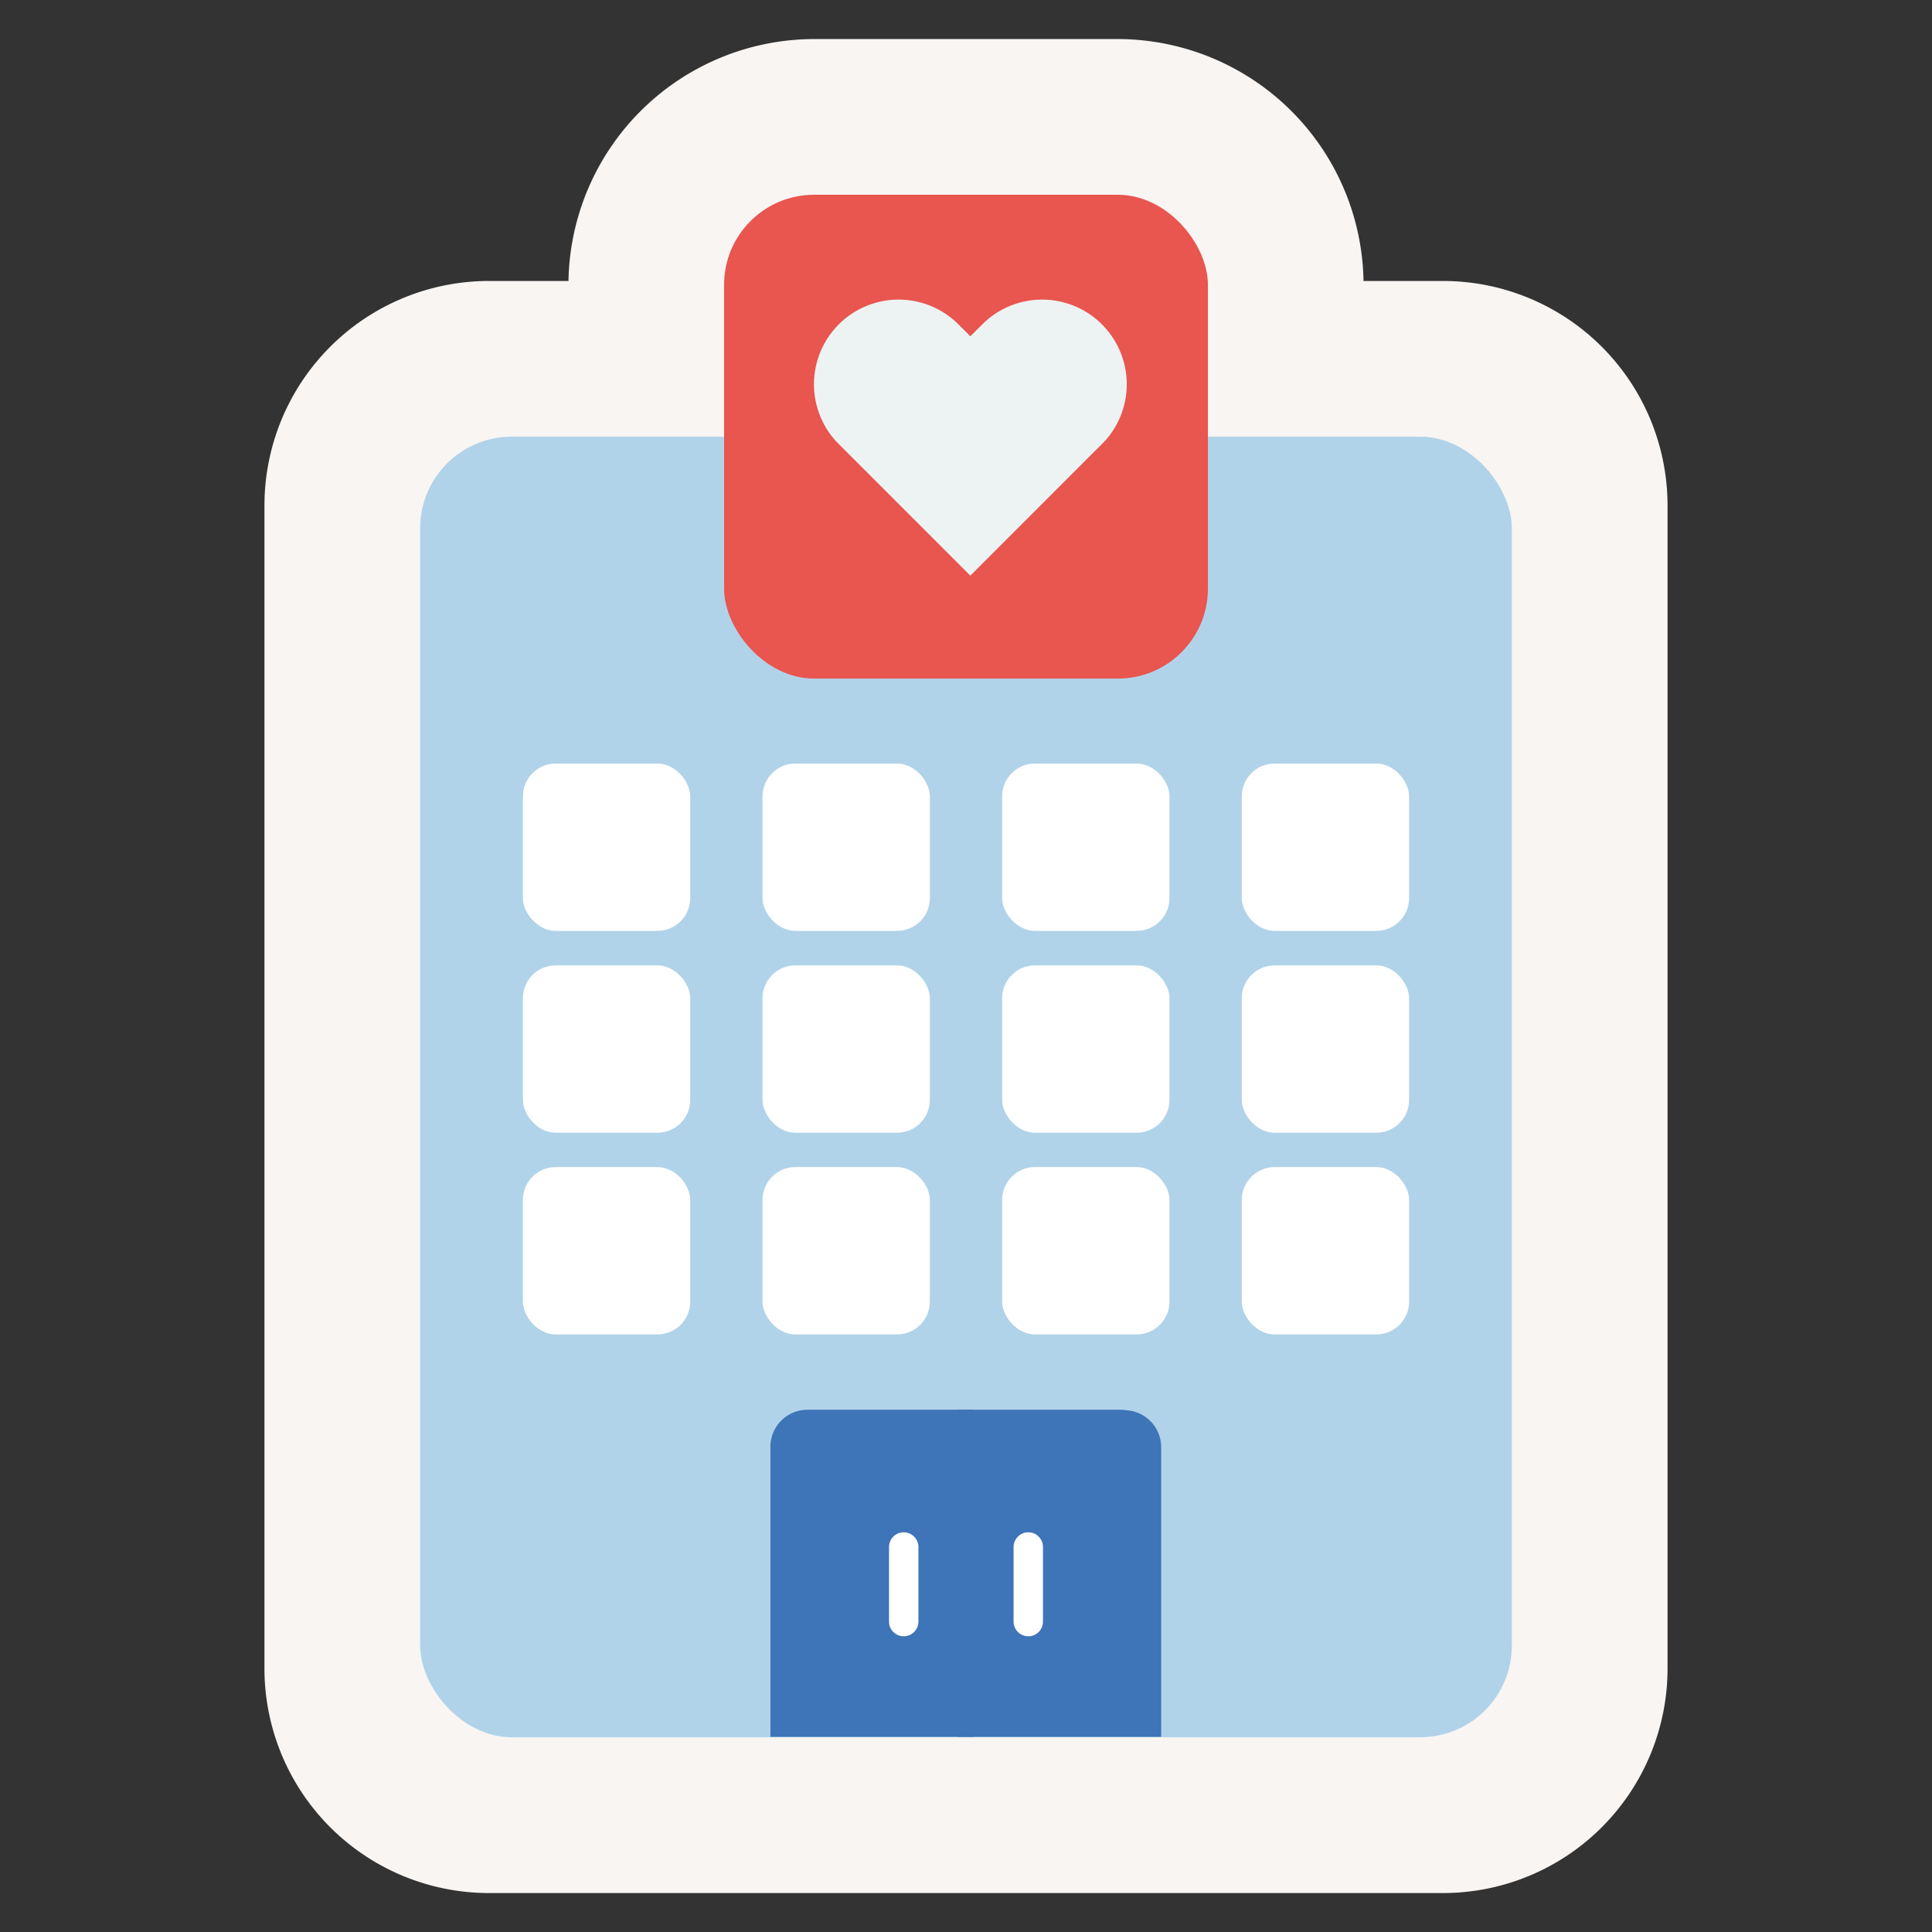
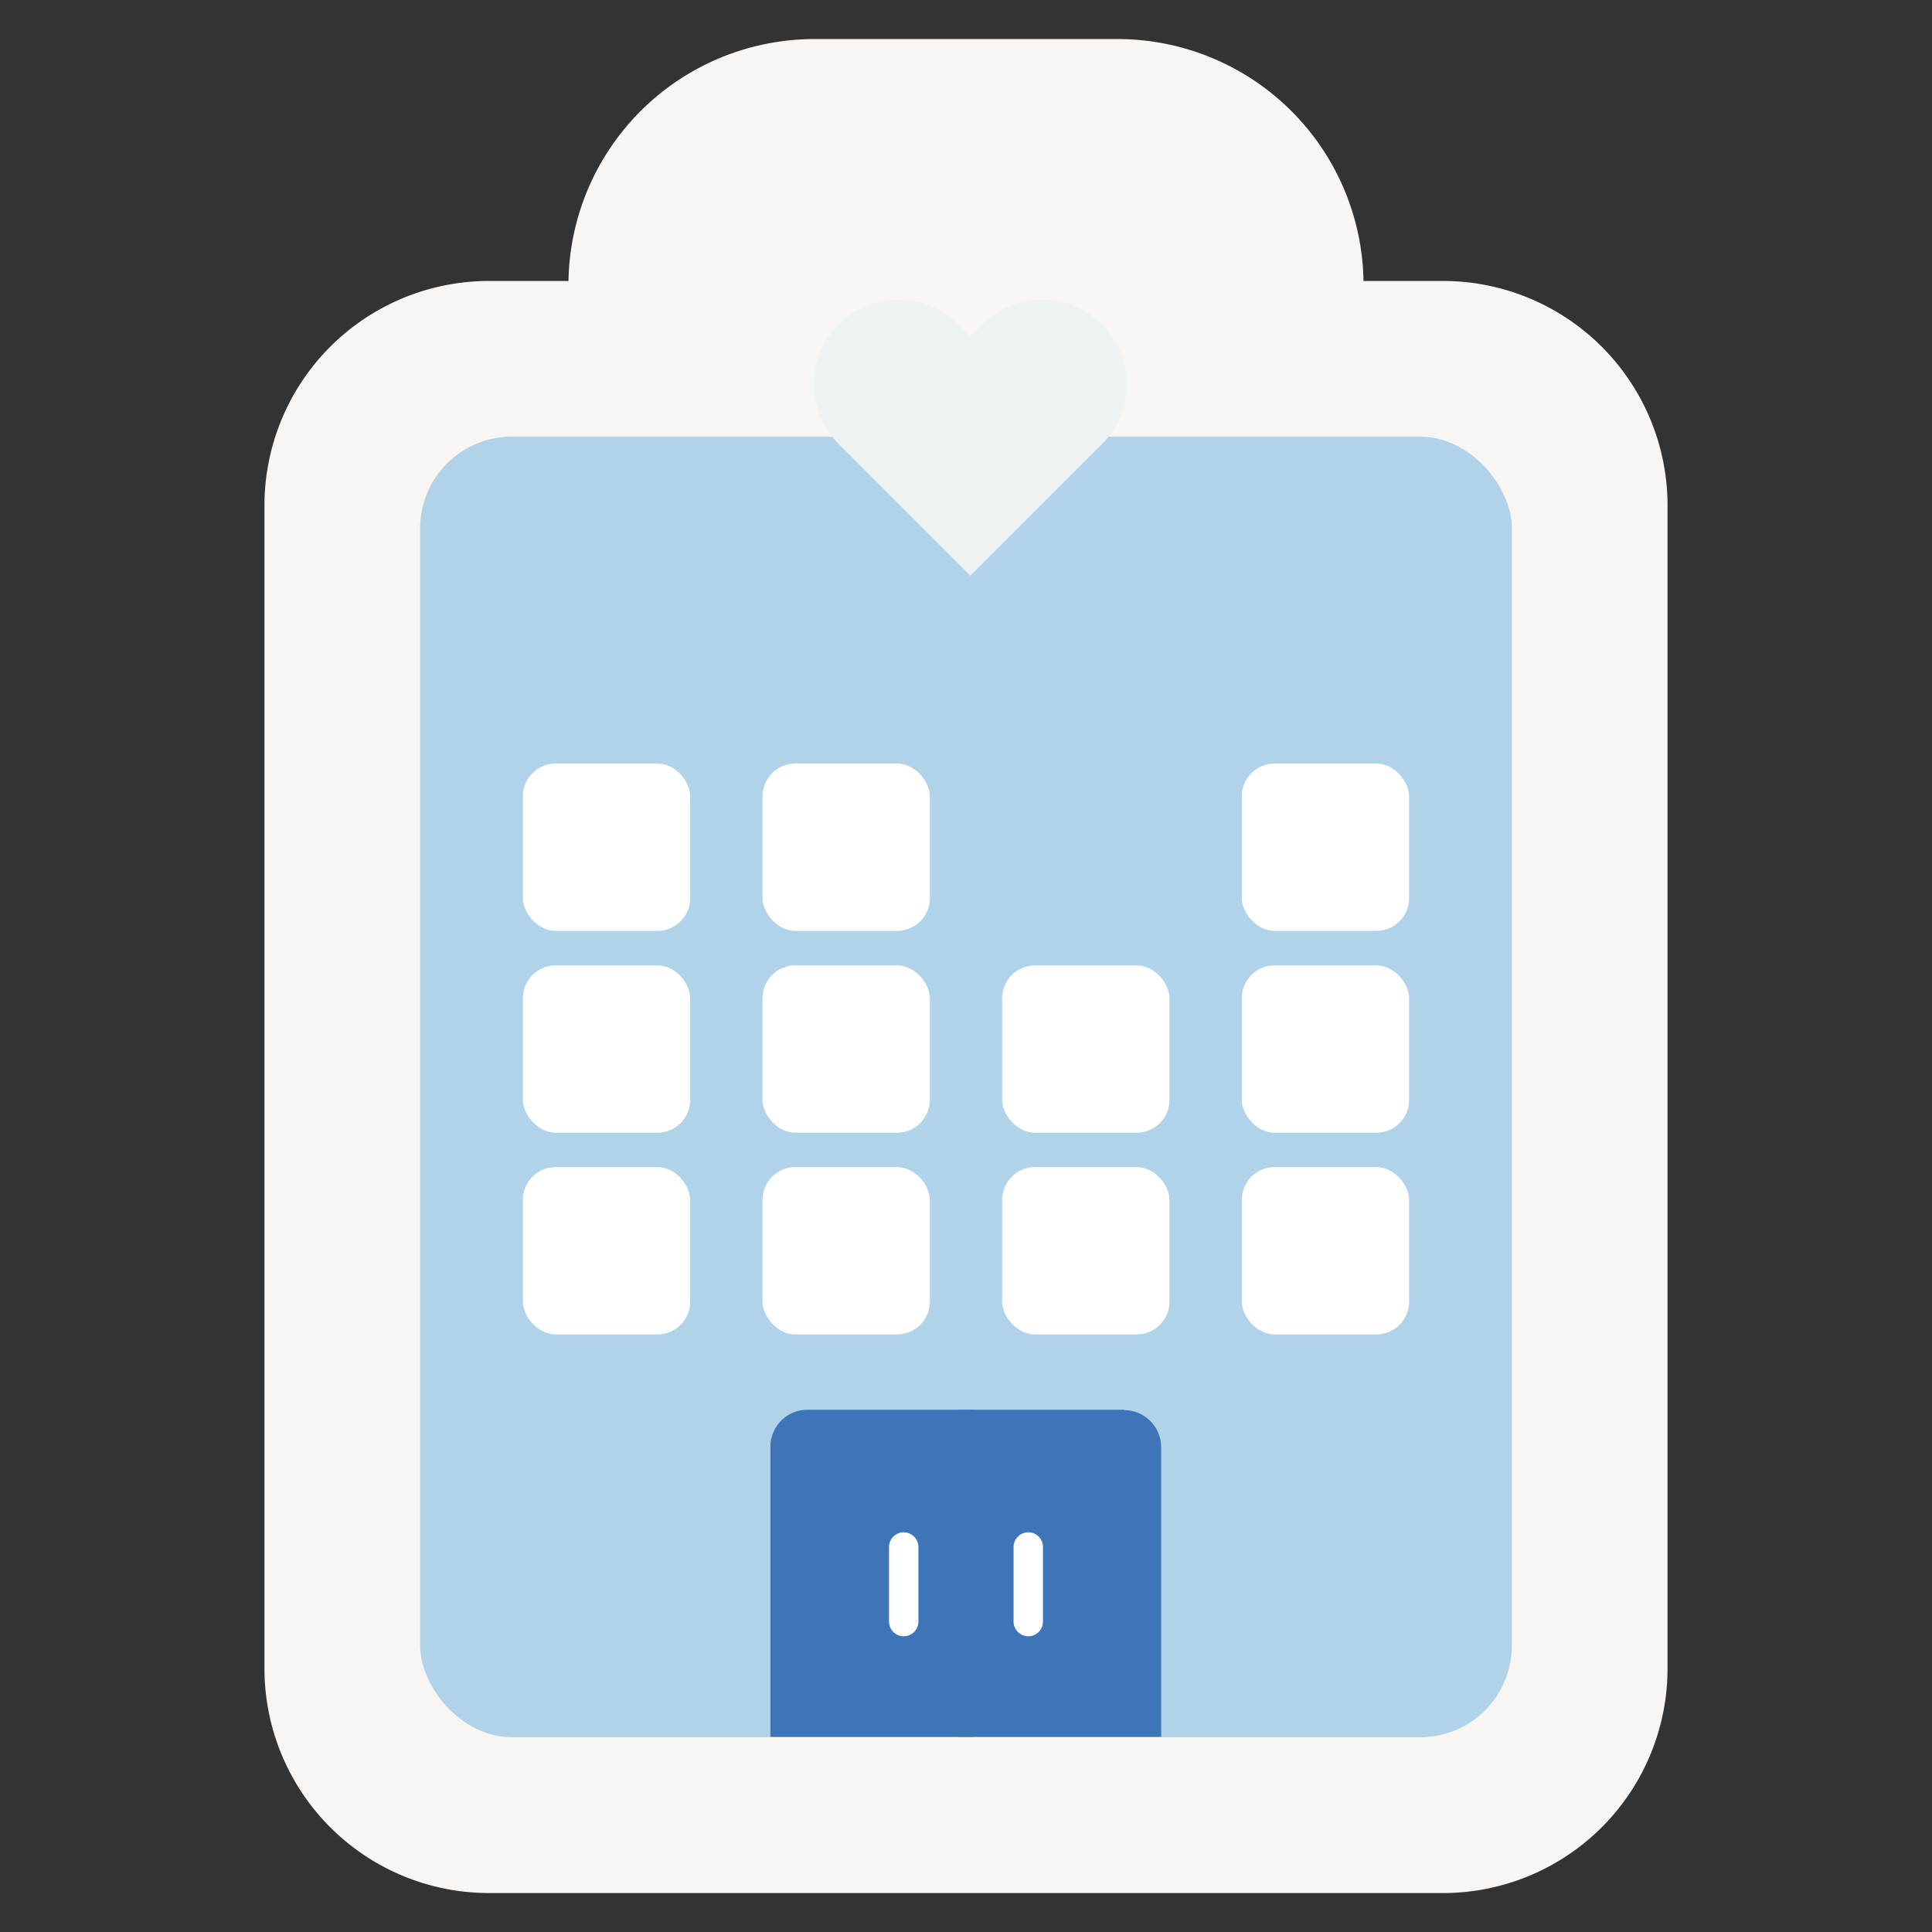
<svg xmlns="http://www.w3.org/2000/svg" id="Layer_1" data-name="Layer 1" viewBox="0 0 186 186">
  <rect x="0" y="0" width="186" height="186" fill="#333333" stroke="none" />
  <defs>
    <style>.cls-1{fill:#f8f5f3;}.cls-2{fill:#b1d3e9;}.cls-3{fill:#3e74b8;}.cls-4{fill:#e9554f;}.cls-5{fill:#fff;}.cls-6{fill:#edf3f3;}</style>
  </defs>
  <path class="cls-1" d="M138.94,27.05h-7.67A23.69,23.69,0,0,0,107.62,3.76H78.38A23.69,23.69,0,0,0,54.73,27.05H47.06a21.62,21.62,0,0,0-21.6,21.6v112a21.62,21.62,0,0,0,21.6,21.6h91.88a21.62,21.62,0,0,0,21.6-21.6v-112A21.62,21.62,0,0,0,138.94,27.05Z" />
  <rect class="cls-2" x="40.45" y="42.04" width="105.1" height="125.21" rx="8.82" />
  <path class="cls-3" d="M75.15,166.27V139.34a2.6,2.6,0,0,1,2.59-2.6h15v29.53Z" />
  <path class="cls-3" d="M91.78,137.72v27.57H76.13V139.34a1.62,1.62,0,0,1,1.61-1.62h14m2-2h-16a3.57,3.57,0,0,0-3.57,3.58v27.91H93.74V135.76Z" />
  <path class="cls-3" d="M93.24,166.27V136.74h15a2.6,2.6,0,0,1,2.59,2.6v26.93Z" />
  <path class="cls-3" d="M108.26,137.72a1.62,1.62,0,0,1,1.61,1.62v25.95H94.22V137.72h14m0-2h-16v31.49h19.57V139.34a3.57,3.57,0,0,0-3.57-3.58Z" />
-   <rect class="cls-4" x="69.71" y="18.75" width="46.58" height="46.58" rx="8.67" />
  <rect class="cls-5" x="50.34" y="73.51" width="16.11" height="16.11" rx="3.16" />
  <rect class="cls-5" x="73.41" y="73.51" width="16.11" height="16.11" rx="3.16" />
-   <rect class="cls-5" x="96.48" y="73.51" width="16.11" height="16.11" rx="3.16" />
  <rect class="cls-5" x="119.55" y="73.51" width="16.11" height="16.11" rx="3.16" />
  <rect class="cls-5" x="50.34" y="92.94" width="16.11" height="16.11" rx="3.16" />
  <rect class="cls-5" x="73.41" y="92.94" width="16.11" height="16.11" rx="3.16" />
  <rect class="cls-5" x="96.48" y="92.94" width="16.11" height="16.11" rx="3.16" />
  <rect class="cls-5" x="119.55" y="92.94" width="16.11" height="16.11" rx="3.16" />
  <rect class="cls-5" x="50.34" y="112.36" width="16.11" height="16.11" rx="3.16" />
  <rect class="cls-5" x="73.41" y="112.36" width="16.11" height="16.11" rx="3.16" />
  <rect class="cls-5" x="96.48" y="112.36" width="16.11" height="16.11" rx="3.16" />
  <rect class="cls-5" x="119.55" y="112.36" width="16.11" height="16.11" rx="3.16" />
  <path class="cls-5" d="M87,157.53h0a1.41,1.41,0,0,1-1.41-1.42v-7.18A1.41,1.41,0,0,1,87,147.52h0a1.42,1.42,0,0,1,1.42,1.41v7.18A1.42,1.42,0,0,1,87,157.53Z" />
  <path class="cls-5" d="M99,157.53h0a1.42,1.42,0,0,1-1.42-1.42v-7.18A1.42,1.42,0,0,1,99,147.52h0a1.41,1.41,0,0,1,1.41,1.41v7.18A1.41,1.41,0,0,1,99,157.53Z" />
-   <path class="cls-6" d="M106.27,42.57l-1.33,1.32L93.42,55.42,80.57,42.57A8.15,8.15,0,0,1,92.09,31.05l1.33,1.32,1.33-1.32a8.15,8.15,0,0,1,11.52,11.52Z" />
+   <path class="cls-6" d="M106.27,42.57l-1.33,1.32L93.42,55.42,80.57,42.57A8.15,8.15,0,0,1,92.09,31.05l1.33,1.32,1.33-1.32a8.15,8.15,0,0,1,11.52,11.52" />
</svg>